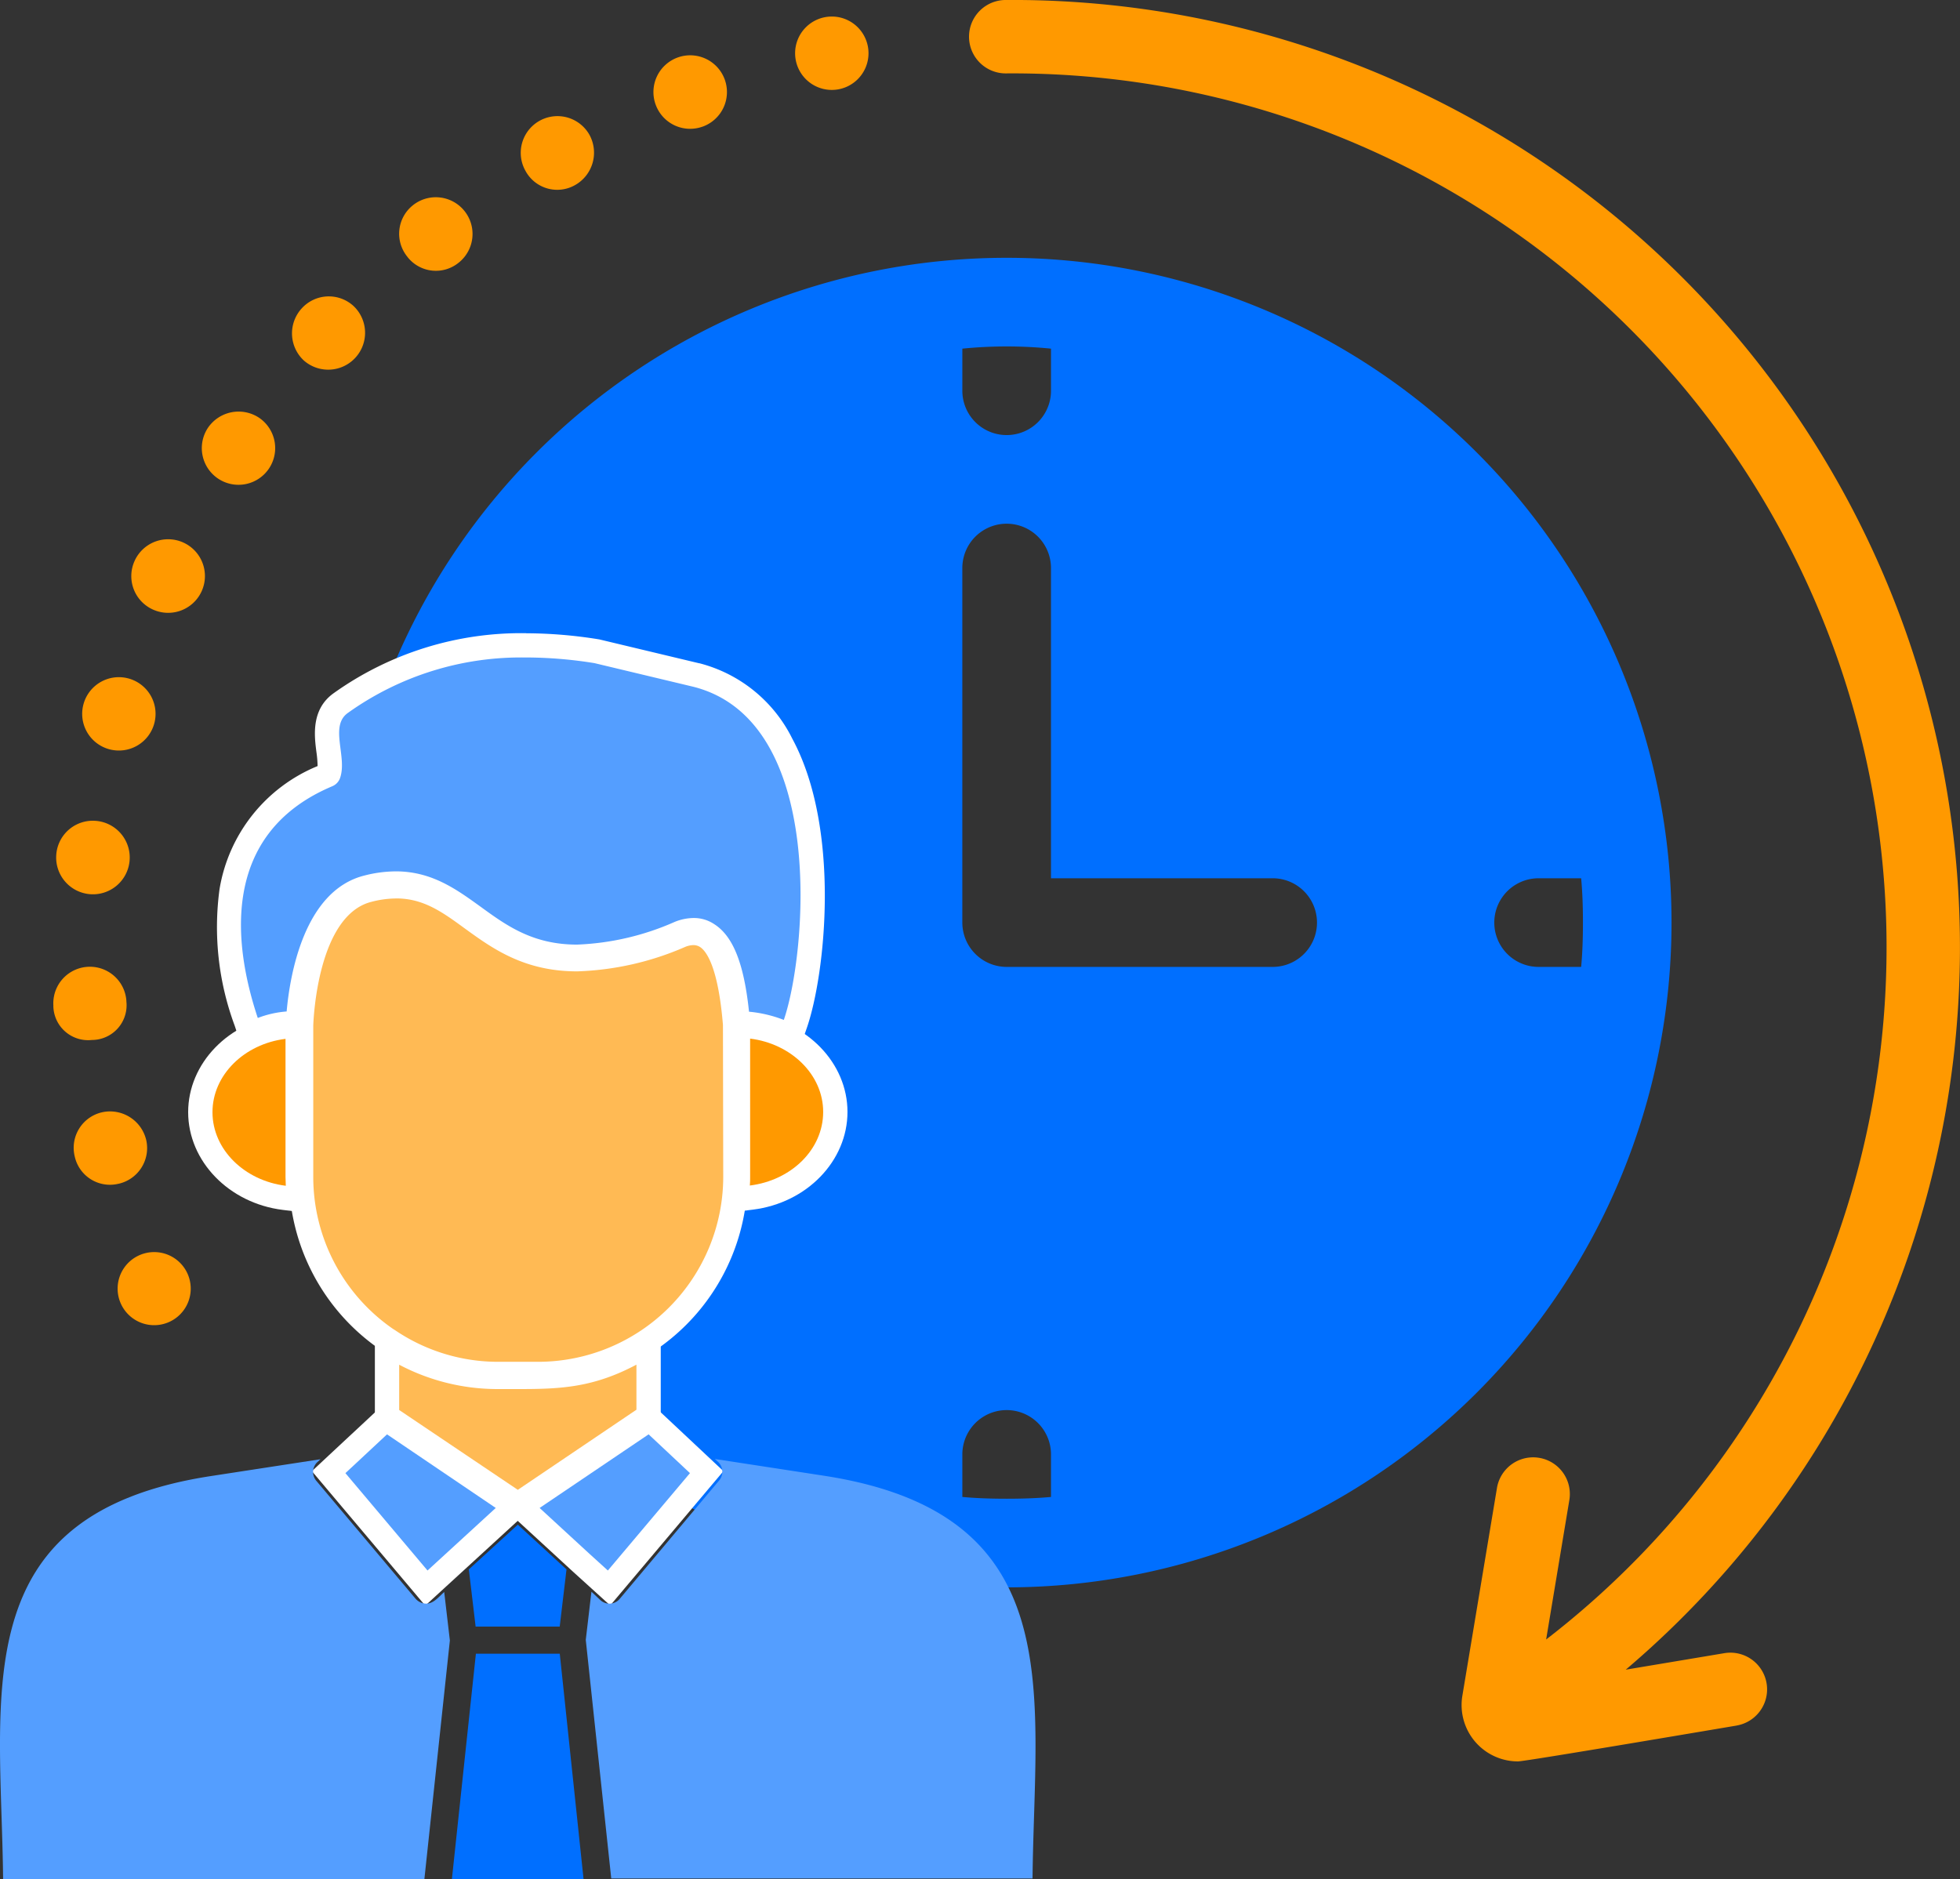
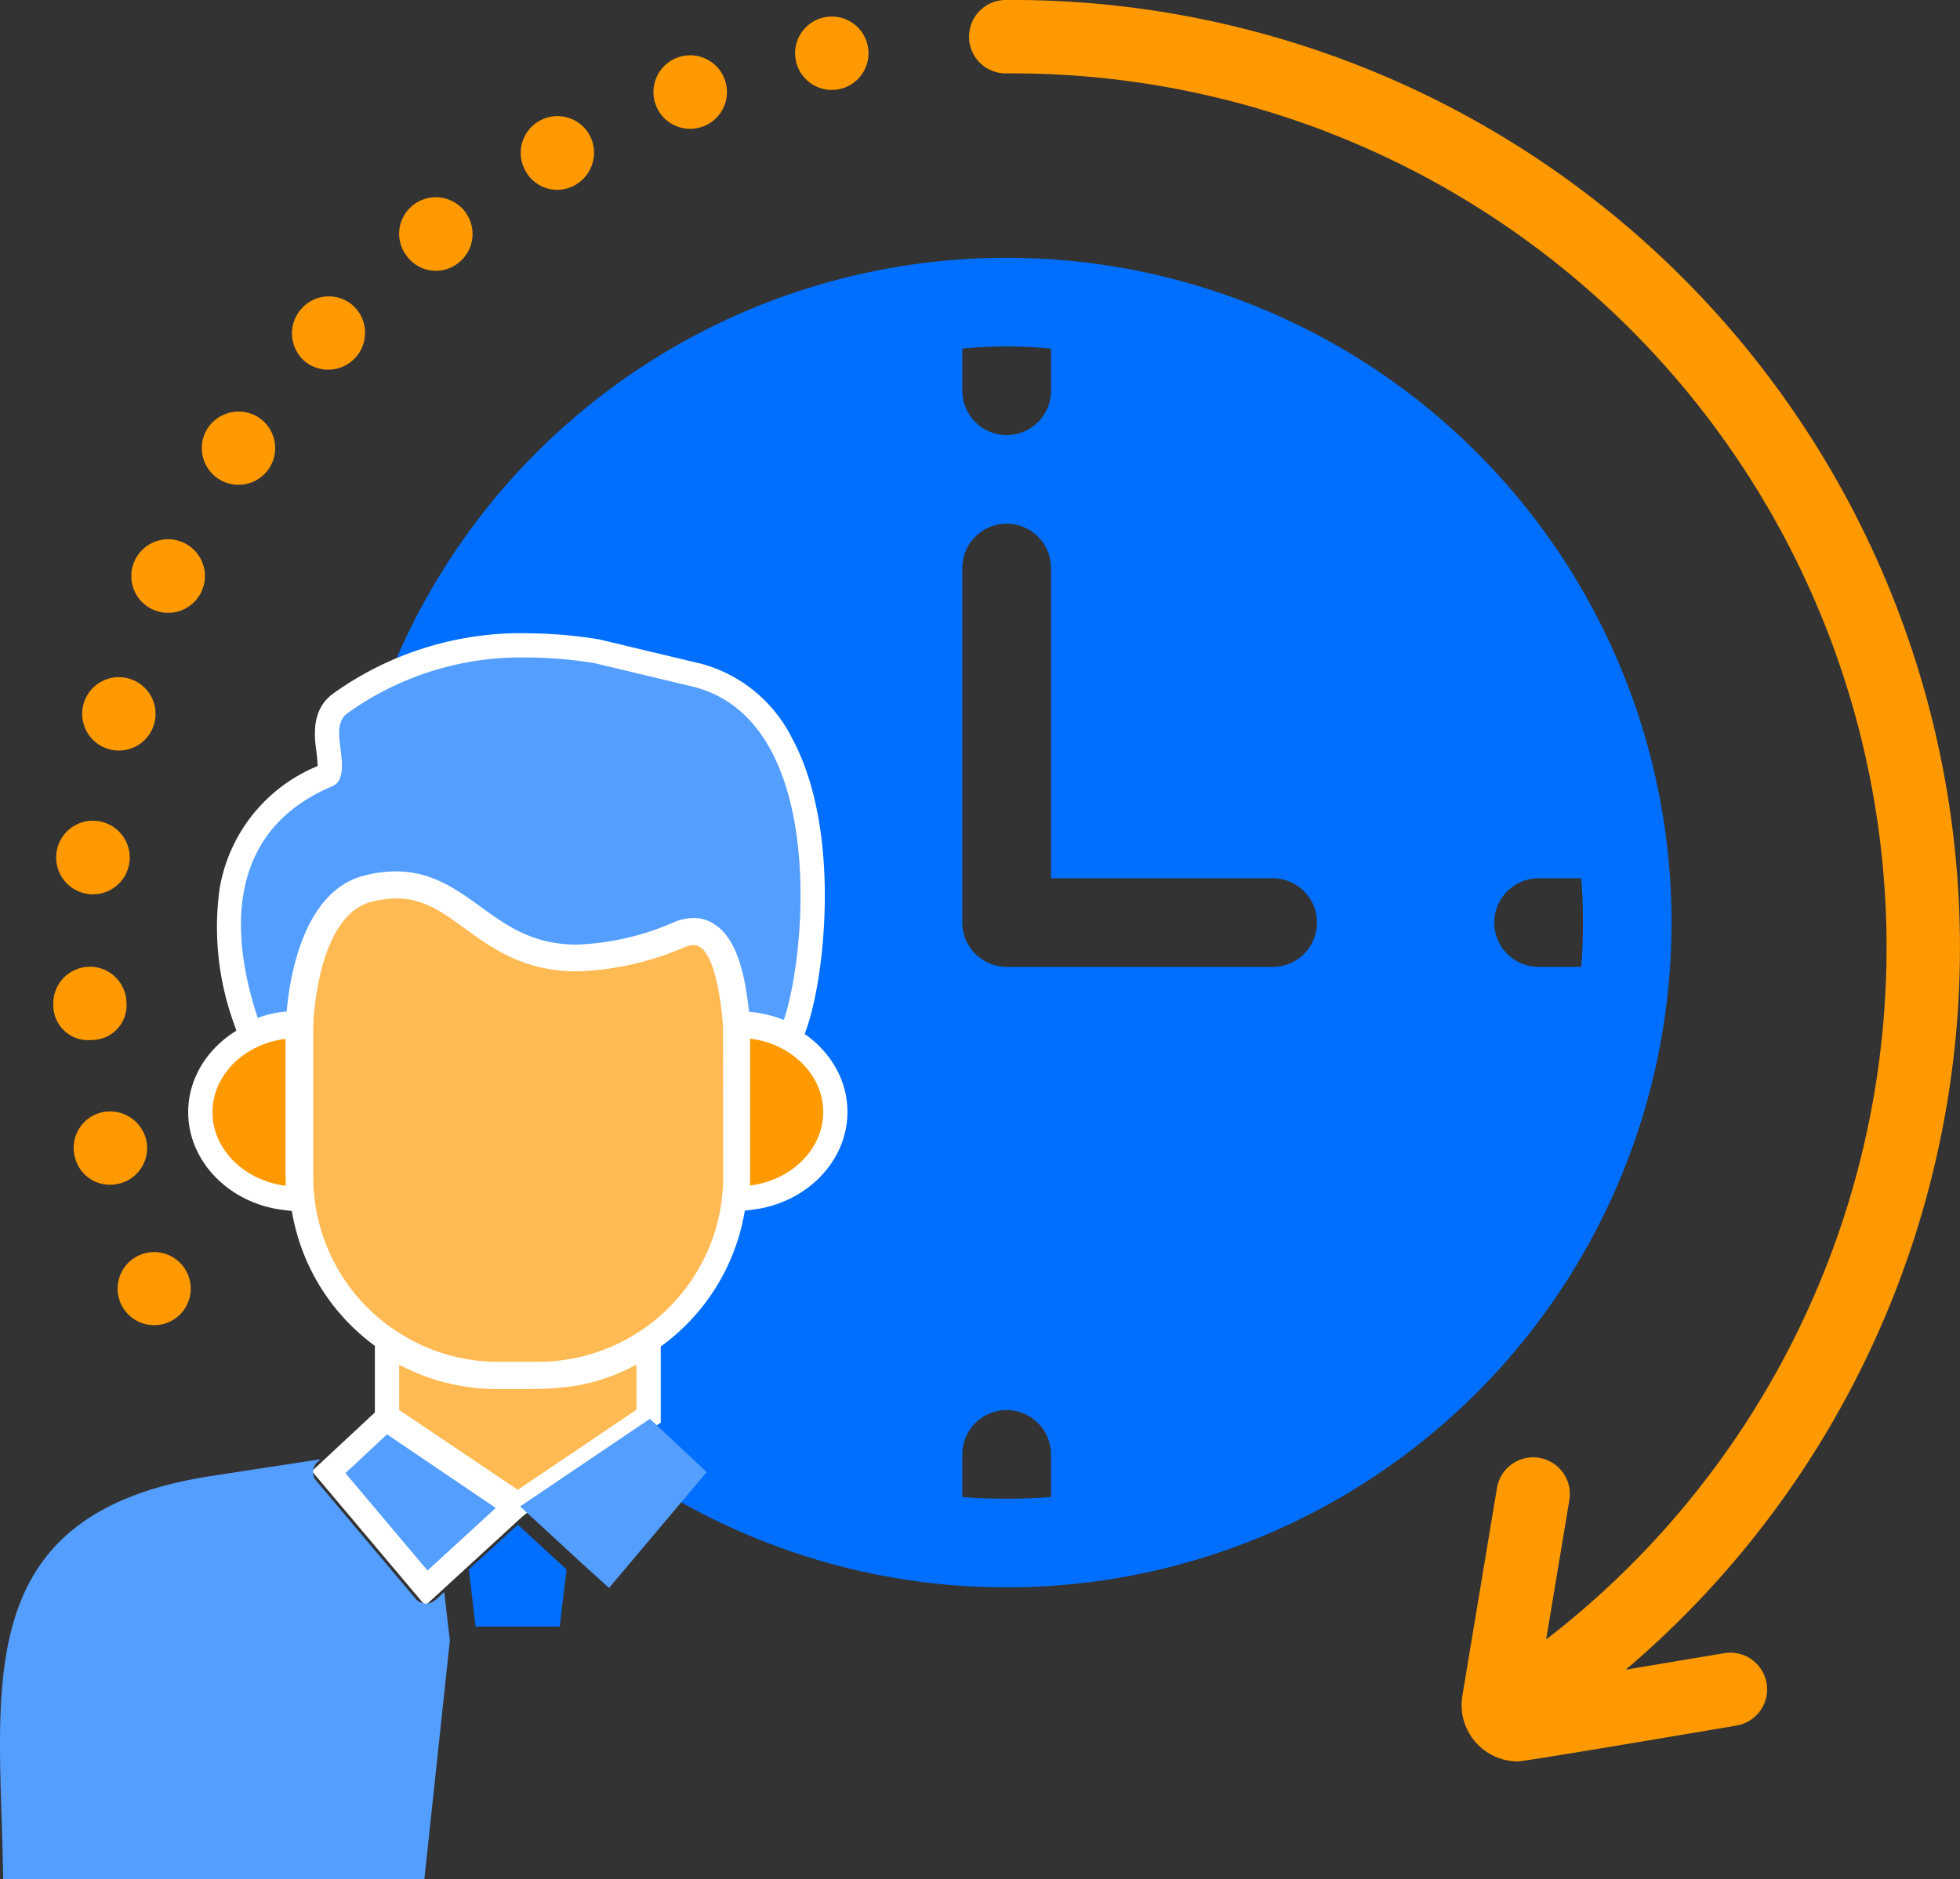
<svg xmlns="http://www.w3.org/2000/svg" id="ic_kinzoku" width="163.382" height="156.656" viewBox="0 0 163.382 156.656">
  <rect x="0" y="0" width="163.382" height="156.656" fill="#333333" stroke="none" />
  <defs>
    <clipPath id="clip-path">
      <rect id="長方形_1921" data-name="長方形 1921" width="163.382" height="156.656" fill="none" />
    </clipPath>
  </defs>
  <g id="グループ_4654" data-name="グループ 4654" clip-path="url(#clip-path)">
    <path id="パス_4984" data-name="パス 4984" d="M64.626,69.949a3.083,3.083,0,0,1-.153-4.344,3.048,3.048,0,0,1,4.308-.186l0,0a3.074,3.074,0,0,1-4.16,4.526" transform="translate(-39.311 -39.907)" fill="#f90" />
    <path id="パス_4985" data-name="パス 4985" d="M44.5,91.089a3.09,3.09,0,0,1,4.251-.857,3.058,3.058,0,1,1-4.251.857" transform="translate(-27.171 -55.415)" fill="#f90" />
    <path id="パス_4986" data-name="パス 4986" d="M113.9,29.866a3.06,3.06,0,0,1,5.354-2.967,3.1,3.1,0,0,1-1.193,4.162,3.006,3.006,0,0,1-4.107-1.1c-.018-.032-.036-.063-.053-.1" transform="translate(-70.108 -15.64)" fill="#f90" />
    <path id="パス_4987" data-name="パス 4987" d="M28.886,119.383a3.067,3.067,0,1,1,1.557,4.049l-.027-.012a3.055,3.055,0,0,1-1.53-4.036" transform="translate(-17.673 -72.605)" fill="#f90" />
    <path id="パス_4988" data-name="パス 4988" d="M142.619,16.165A3.064,3.064,0,1,1,146.544,18l-.008,0a3.054,3.054,0,0,1-3.913-1.828l0-.009" transform="translate(-87.966 -7.445)" fill="#f90" />
    <path id="パス_4989" data-name="パス 4989" d="M87.676,47.924a3.031,3.031,0,0,1,.462-4.262l.028-.023a3.061,3.061,0,0,1,3.826,4.779l-.032.025A3.006,3.006,0,0,1,87.733,48l-.057-.073" transform="translate(-53.734 -26.537)" fill="#f90" />
    <path id="パス_4990" data-name="パス 4990" d="M16.144,246.039a3.036,3.036,0,0,1,2.244-3.66l.05-.012a3.1,3.1,0,0,1,3.67,2.325,3.048,3.048,0,0,1-2.311,3.639l-.013,0a3.007,3.007,0,0,1-3.624-2.223q-.009-.036-.016-.071" transform="translate(-9.918 -149.64)" fill="#f90" />
    <path id="パス_4991" data-name="パス 4991" d="M11.628,214.022a3.049,3.049,0,1,1,6.084-.421l0,.054a2.894,2.894,0,0,1-2.559,3.194,3.013,3.013,0,0,1-.317.018,2.9,2.9,0,0,1-3.195-2.564c-.01-.093-.016-.187-.017-.28" transform="translate(-7.177 -130.165)" fill="#f90" />
    <path id="パス_4992" data-name="パス 4992" d="M18.032,149.884a3.058,3.058,0,1,1,2.172,3.764,3.058,3.058,0,0,1-2.172-3.764" transform="translate(-11.073 -91.177)" fill="#f90" />
    <path id="パス_4993" data-name="パス 4993" d="M12.256,181.695a3.053,3.053,0,0,1,3.327-2.752h.008a3.066,3.066,0,1,1-3.336,2.769l0-.018" transform="translate(-7.56 -110.505)" fill="#f90" />
    <path id="パス_4994" data-name="パス 4994" d="M31.413,274.642a3.047,3.047,0,1,1-.007-.016l.007.016" transform="translate(-15.766 -168.423)" fill="#f90" />
    <path id="パス_4995" data-name="パス 4995" d="M173.32,6.666a3.059,3.059,0,1,1,3.059,3.059,3.059,3.059,0,0,1-3.059-3.059" transform="translate(-107.041 -2.228)" fill="#f90" />
    <path id="パス_4996" data-name="パス 4996" d="M275.214,143.863c-.623.1-17.582,2.985-18.214,2.985a4.7,4.7,0,0,1-4.638-5.467l2.892-17.37a3.059,3.059,0,0,1,6.035,1l-1.943,11.673A72.86,72.86,0,0,0,214.3,6.121,3.059,3.059,0,0,1,214.3,0a78.993,78.993,0,0,1,51.683,139.2l8.217-1.375a3.059,3.059,0,0,1,1.01,6.035Z" transform="translate(-130.463 -0.001)" fill="#f90" />
    <path id="パス_4997" data-name="パス 4997" d="M129.926,56.205a55.422,55.422,0,1,0,55.422,55.422,55.422,55.422,0,0,0-55.422-55.422M85.589,115.322h-3.51a37.047,37.047,0,0,1,0-7.39h3.51a3.695,3.695,0,0,1,0,7.39m40.643-51.543a37.048,37.048,0,0,1,7.39,0v3.51a3.695,3.695,0,0,1-7.39,0Zm7.39,95.733c-1.219.111-2.438.148-3.695.148s-2.475-.037-3.695-.148v-3.547a3.695,3.695,0,1,1,7.39,0Zm18.474-44.19H129.926a3.7,3.7,0,0,1-3.695-3.695V82.068a3.695,3.695,0,0,1,7.39,0v25.864H152.1a3.695,3.695,0,1,1,0,7.39m22.169,0a3.695,3.695,0,0,1,0-7.39h3.547c.111,1.219.148,2.439.148,3.695s-.037,2.476-.148,3.695Z" transform="translate(-46.013 -34.712)" fill="#006fff" />
    <path id="パス_4998" data-name="パス 4998" d="M84.366,299.115v-6l1.487.786a16.623,16.623,0,0,0,7.739,1.912l1.834,0c3.412,0,5.9-.133,9.255-1.915l1.489-.79v5.976l-10.9,7.362Z" transform="translate(-52.104 -181.025)" fill="#ffba54" />
    <path id="パス_4999" data-name="パス 4999" d="M103.52,292.076v3.753l-9.888,6.679-9.889-6.655v-3.776a17.555,17.555,0,0,0,8.213,2.03c.638,0,1.247,0,1.835,0,3.452,0,6.16-.138,9.729-2.034m2.027-3.371-2.977,1.581c-3.148,1.672-5.52,1.8-8.779,1.8l-.873,0-.962,0a15.614,15.614,0,0,1-7.266-1.795l-2.973-1.571v8.218l.895.6,9.888,6.655,1.134.763,1.132-.765,9.889-6.679.892-.6v-8.2Z" transform="translate(-50.468 -178.302)" fill="#fff" />
    <path id="パス_5000" data-name="パス 5000" d="M95.747,172.858a9.672,9.672,0,0,0-2.624-.618l-.827-.077-.087-.827c-.384-3.667-1.164-5.753-2.457-6.563a2.043,2.043,0,0,0-1.157-.34,3.275,3.275,0,0,0-1.208.257,23.2,23.2,0,0,1-8.5,1.956c-4.026,0-6.47-1.777-8.626-3.346l-.039-.028c-1.945-1.405-3.782-2.733-6.44-2.733a9.685,9.685,0,0,0-2.383.32c-4.539,1.146-5.516,8.277-5.708,10.436l-.075.848-.848.072a7.438,7.438,0,0,0-2.122.476l-.994.392-.338-1.015c-3.341-10.025-.927-17.335,6.8-20.583a.174.174,0,0,0,.071-.093,4.8,4.8,0,0,0-.017-1.961c-.169-1.314-.379-2.949,1.037-3.946a25.929,25.929,0,0,1,15.443-4.8,37.468,37.468,0,0,1,5.858.486l.038.006,8.275,1.977a11,11,0,0,1,7.113,5.784c3.915,7.246,2.657,18.94,1.151,23.307l-.345,1Z" transform="translate(-30.783 -86.885)" fill="#549eff" />
    <path id="パス_5001" data-name="パス 5001" d="M73.021,140.061a36.209,36.209,0,0,1,5.7.474l8.237,1.969c11.193,2.832,9.425,22.315,7.541,27.775a10.646,10.646,0,0,0-2.9-.685c-.425-4.059-1.345-6.325-2.926-7.316a3.03,3.03,0,0,0-1.7-.495,4.254,4.254,0,0,0-1.584.33A22.135,22.135,0,0,1,77.262,164c-3.7,0-5.894-1.6-8.039-3.158-2.01-1.452-4.065-2.948-7.066-2.948a10.618,10.618,0,0,0-2.634.352c-5.05,1.274-6.207,8.4-6.466,11.328a8.479,8.479,0,0,0-2.407.543c-1.982-5.947-3.257-15.34,6.23-19.328a1.162,1.162,0,0,0,.614-.637c.661-1.764-.907-4.358.668-5.468a24.784,24.784,0,0,1,14.86-4.619m0-2.027v0a26.916,26.916,0,0,0-16.028,4.989c-1.914,1.349-1.629,3.574-1.458,4.9a9.212,9.212,0,0,1,.1,1.189,13.45,13.45,0,0,0-8.173,10.255,23.592,23.592,0,0,0,1.261,11.384l.676,2.028L51.392,172a6.454,6.454,0,0,1,1.838-.409l1.7-.145.15-1.695c.176-1.99,1.055-8.561,4.943-9.542a8.688,8.688,0,0,1,2.138-.29c2.33,0,3.959,1.177,5.846,2.54l.033.024c2.285,1.662,4.87,3.542,9.226,3.542a24.168,24.168,0,0,0,8.881-2.029,2.272,2.272,0,0,1,.83-.184,1.016,1.016,0,0,1,.572.154l.024.016.024.015c.979.614,1.648,2.569,1.987,5.81l.173,1.653,1.655.154a8.659,8.659,0,0,1,2.346.552l1.97.777.691-2c1.555-4.508,2.846-16.6-1.217-24.119a11.969,11.969,0,0,0-7.743-6.281l-.013,0-.013,0-8.237-1.969-.075-.018-.077-.012a38.458,38.458,0,0,0-6.016-.5" transform="translate(-29.162 -85.249)" fill="#fff" />
    <path id="パス_5002" data-name="パス 5002" d="M160.61,236.722c.018-.186.018-.412.018-.631V223.427l1.138.142c3.978.494,6.978,3.553,6.978,7.118s-3.011,6.65-7,7.142l-1.259.155Z" transform="translate(-99.114 -137.987)" fill="#f90" />
    <path id="パス_5003" data-name="パス 5003" d="M159.811,222.722c3.422.424,6.089,3,6.089,6.112,0,3.139-2.667,5.711-6.112,6.136.024-.236.024-.5.024-.732Zm-2.027-2.294v13.811c0,.185,0,.395-.014.53l-.251,2.523,2.516-.311c4.5-.554,7.891-4.057,7.891-8.148,0-4.075-3.382-7.567-7.866-8.124Z" transform="translate(-97.282 -136.134)" fill="#fff" />
    <path id="パス_5004" data-name="パス 5004" d="M71.64,313.766l4.765-4.441L87.2,316.633l-7.411,6.8Z" transform="translate(-44.244 -191.037)" fill="#549eff" />
    <path id="パス_5005" data-name="パス 5005" d="M74.251,308.531l9.063,6.136-5.688,5.215-6.844-8.118Zm-.2-2.584-1.181,1.1L69.4,310.281,67.989,311.6l1.243,1.475,6.844,8.118,1.362,1.616L79,321.376l5.688-5.216,1.891-1.734-2.124-1.438-9.062-6.136Z" transform="translate(-41.989 -188.95)" fill="#fff" />
    <path id="パス_5006" data-name="パス 5006" d="M118.468,321.325l-5.1-4.7,10.819-7.306,4.737,4.444-8.141,9.657Z" transform="translate(-70.014 -191.035)" fill="#549eff" />
-     <path id="パス_5007" data-name="パス 5007" d="M121.45,308.527l3.446,3.233-6.844,8.119-1.534-1.392-4.154-3.823Zm.207-2.585-1.341.906-9.086,6.136-2.124,1.435,1.886,1.736,4.154,3.823,1.545,1.4,1.557,1.413,1.355-1.608,6.844-8.119,1.239-1.469-1.4-1.315-3.446-3.233Z" transform="translate(-67.382 -188.947)" fill="#fff" />
    <path id="パス_5008" data-name="パス 5008" d="M109.774,340.886l.566-4.767-4.059-3.729-4.083,3.729.566,4.767Z" transform="translate(-63.117 -205.281)" fill="#006fff" />
-     <path id="パス_5009" data-name="パス 5009" d="M147.511,319.464l-9.063-1.392.26.236a1.134,1.134,0,0,1,.094,1.558l-8.283,9.865a1.116,1.116,0,0,1-1.629.094l-.731-.685-.472,4.012,2.124,19.895h35.117c.165-15.576,3.209-30.42-17.417-33.583" transform="translate(-78.858 -196.439)" fill="#549eff" />
    <path id="パス_5010" data-name="パス 5010" d="M37.028,329.2c-.543.5-.944,1.015-1.581.967a1.2,1.2,0,0,1-.8-.4l-8.284-9.841a1.136,1.136,0,0,1,.094-1.558l.26-.236-9.062,1.392C-3.021,322.665.094,337.557.259,353.133H35.376L37.5,333.238Z" transform="translate(0 -196.477)" fill="#549eff" />
-     <path id="パス_5011" data-name="パス 5011" d="M100.5,360.531,98.5,379.317h10.974l-1.982-18.786Z" transform="translate(-60.83 -222.661)" fill="#006fff" />
    <path id="パス_5012" data-name="パス 5012" d="M50.668,237.891c-3.992-.492-7-3.562-7-7.142s3-6.628,6.978-7.118l1.138-.14v12.663c0,.1.005.21.01.318.007.14.013.28.013.414v1.146Z" transform="translate(-26.968 -138.026)" fill="#f90" />
    <path id="パス_5013" data-name="パス 5013" d="M49.131,222.786V234.3c0,.236.024.5.024.732-3.445-.424-6.112-3.021-6.112-6.136,0-3.092,2.643-5.688,6.089-6.112m2.027-2.292-2.275.28c-4.485.553-7.868,4.046-7.868,8.124s3.392,7.593,7.891,8.148l2.275.28v-2.292c0-.149-.007-.306-.014-.462,0-.091-.01-.182-.01-.269V220.494Z" transform="translate(-25.331 -136.175)" fill="#fff" />
    <path id="パス_5014" data-name="パス 5014" d="M82.06,233.888a16.28,16.28,0,0,1-9.169-2.816l-.071-.044-.033-.016-.062-.043a16.487,16.487,0,0,1-7.089-13.5V204.838c.061-1.693.612-10.021,5.6-11.3a9.27,9.27,0,0,1,2.328-.314c2.629,0,4.417,1.31,6.31,2.7,2.2,1.592,4.67,3.384,8.767,3.384a23.444,23.444,0,0,0,8.6-1.951,2.841,2.841,0,0,1,1.093-.238,2.063,2.063,0,0,1,1.026.27l.035.02c1.269.772,2.083,3.227,2.418,7.3l0,.041.024,12.714a16.444,16.444,0,0,1-16.424,16.426Z" transform="translate(-40.536 -119.336)" fill="#ffba54" />
    <path id="パス_5015" data-name="パス 5015" d="M71.929,192.6c2.27,0,3.846,1.135,5.711,2.5,2.285,1.656,4.927,3.581,9.366,3.581a24.381,24.381,0,0,0,8.972-2.023,1.883,1.883,0,0,1,.717-.166,1.04,1.04,0,0,1,.534.142c.543.33,1.534,1.652,1.935,6.514l.024,12.673a15.446,15.446,0,0,1-15.411,15.411H80.424a15.308,15.308,0,0,1-8.638-2.667c-.047-.023-.071-.047-.118-.071a15.393,15.393,0,0,1-6.655-12.673V203.2c.023-.661.4-9.181,4.838-10.314a8.339,8.339,0,0,1,2.077-.283m0-2.027h0a10.27,10.27,0,0,0-2.581.347c-5.691,1.453-6.3,10.421-6.359,12.2v12.7a17.5,17.5,0,0,0,7.524,14.336l.12.084.053.026.029.018a17.285,17.285,0,0,0,9.712,2.973h3.351a17.457,17.457,0,0,0,17.438-17.437l-.024-12.677v-.081l-.007-.081c-.374-4.534-1.3-7.1-2.9-8.078l-.034-.021-.035-.02a3.051,3.051,0,0,0-1.519-.4,3.9,3.9,0,0,0-1.478.314,22.77,22.77,0,0,1-8.21,1.875c-3.769,0-6-1.617-8.156-3.18l-.02-.015c-1.933-1.416-3.941-2.887-6.9-2.887" transform="translate(-38.9 -117.699)" fill="#fff" />
  </g>
</svg>